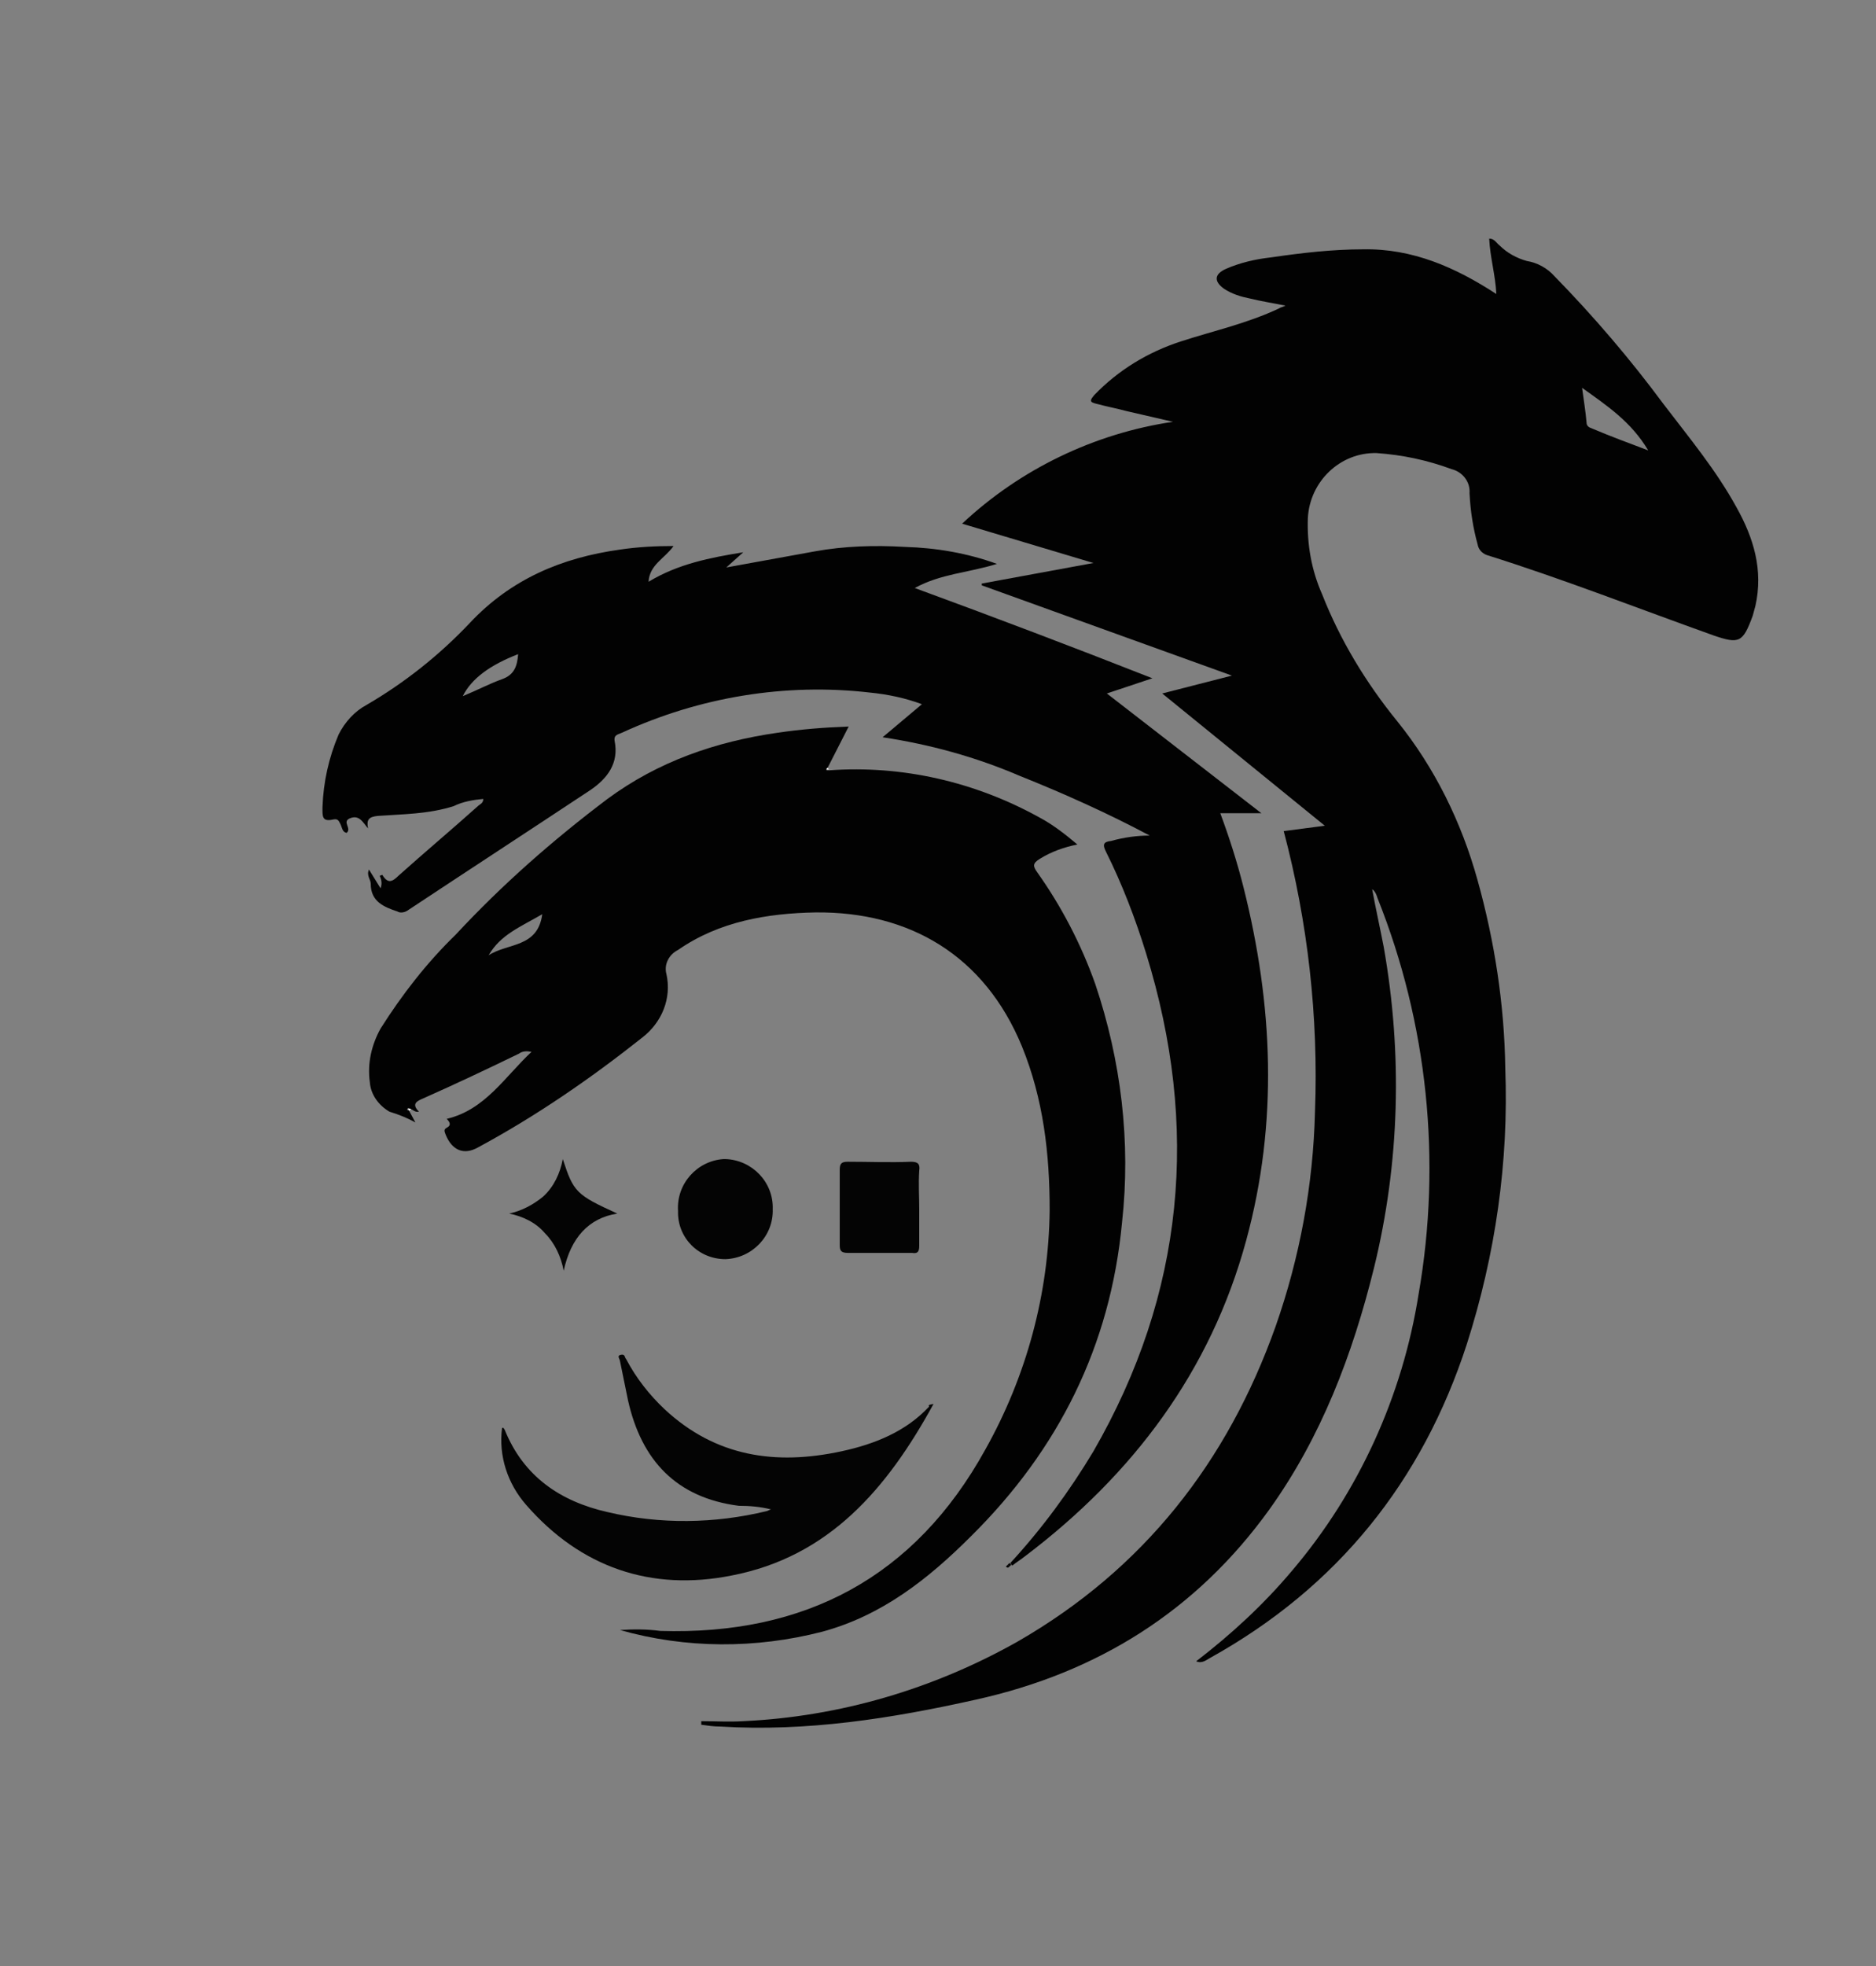
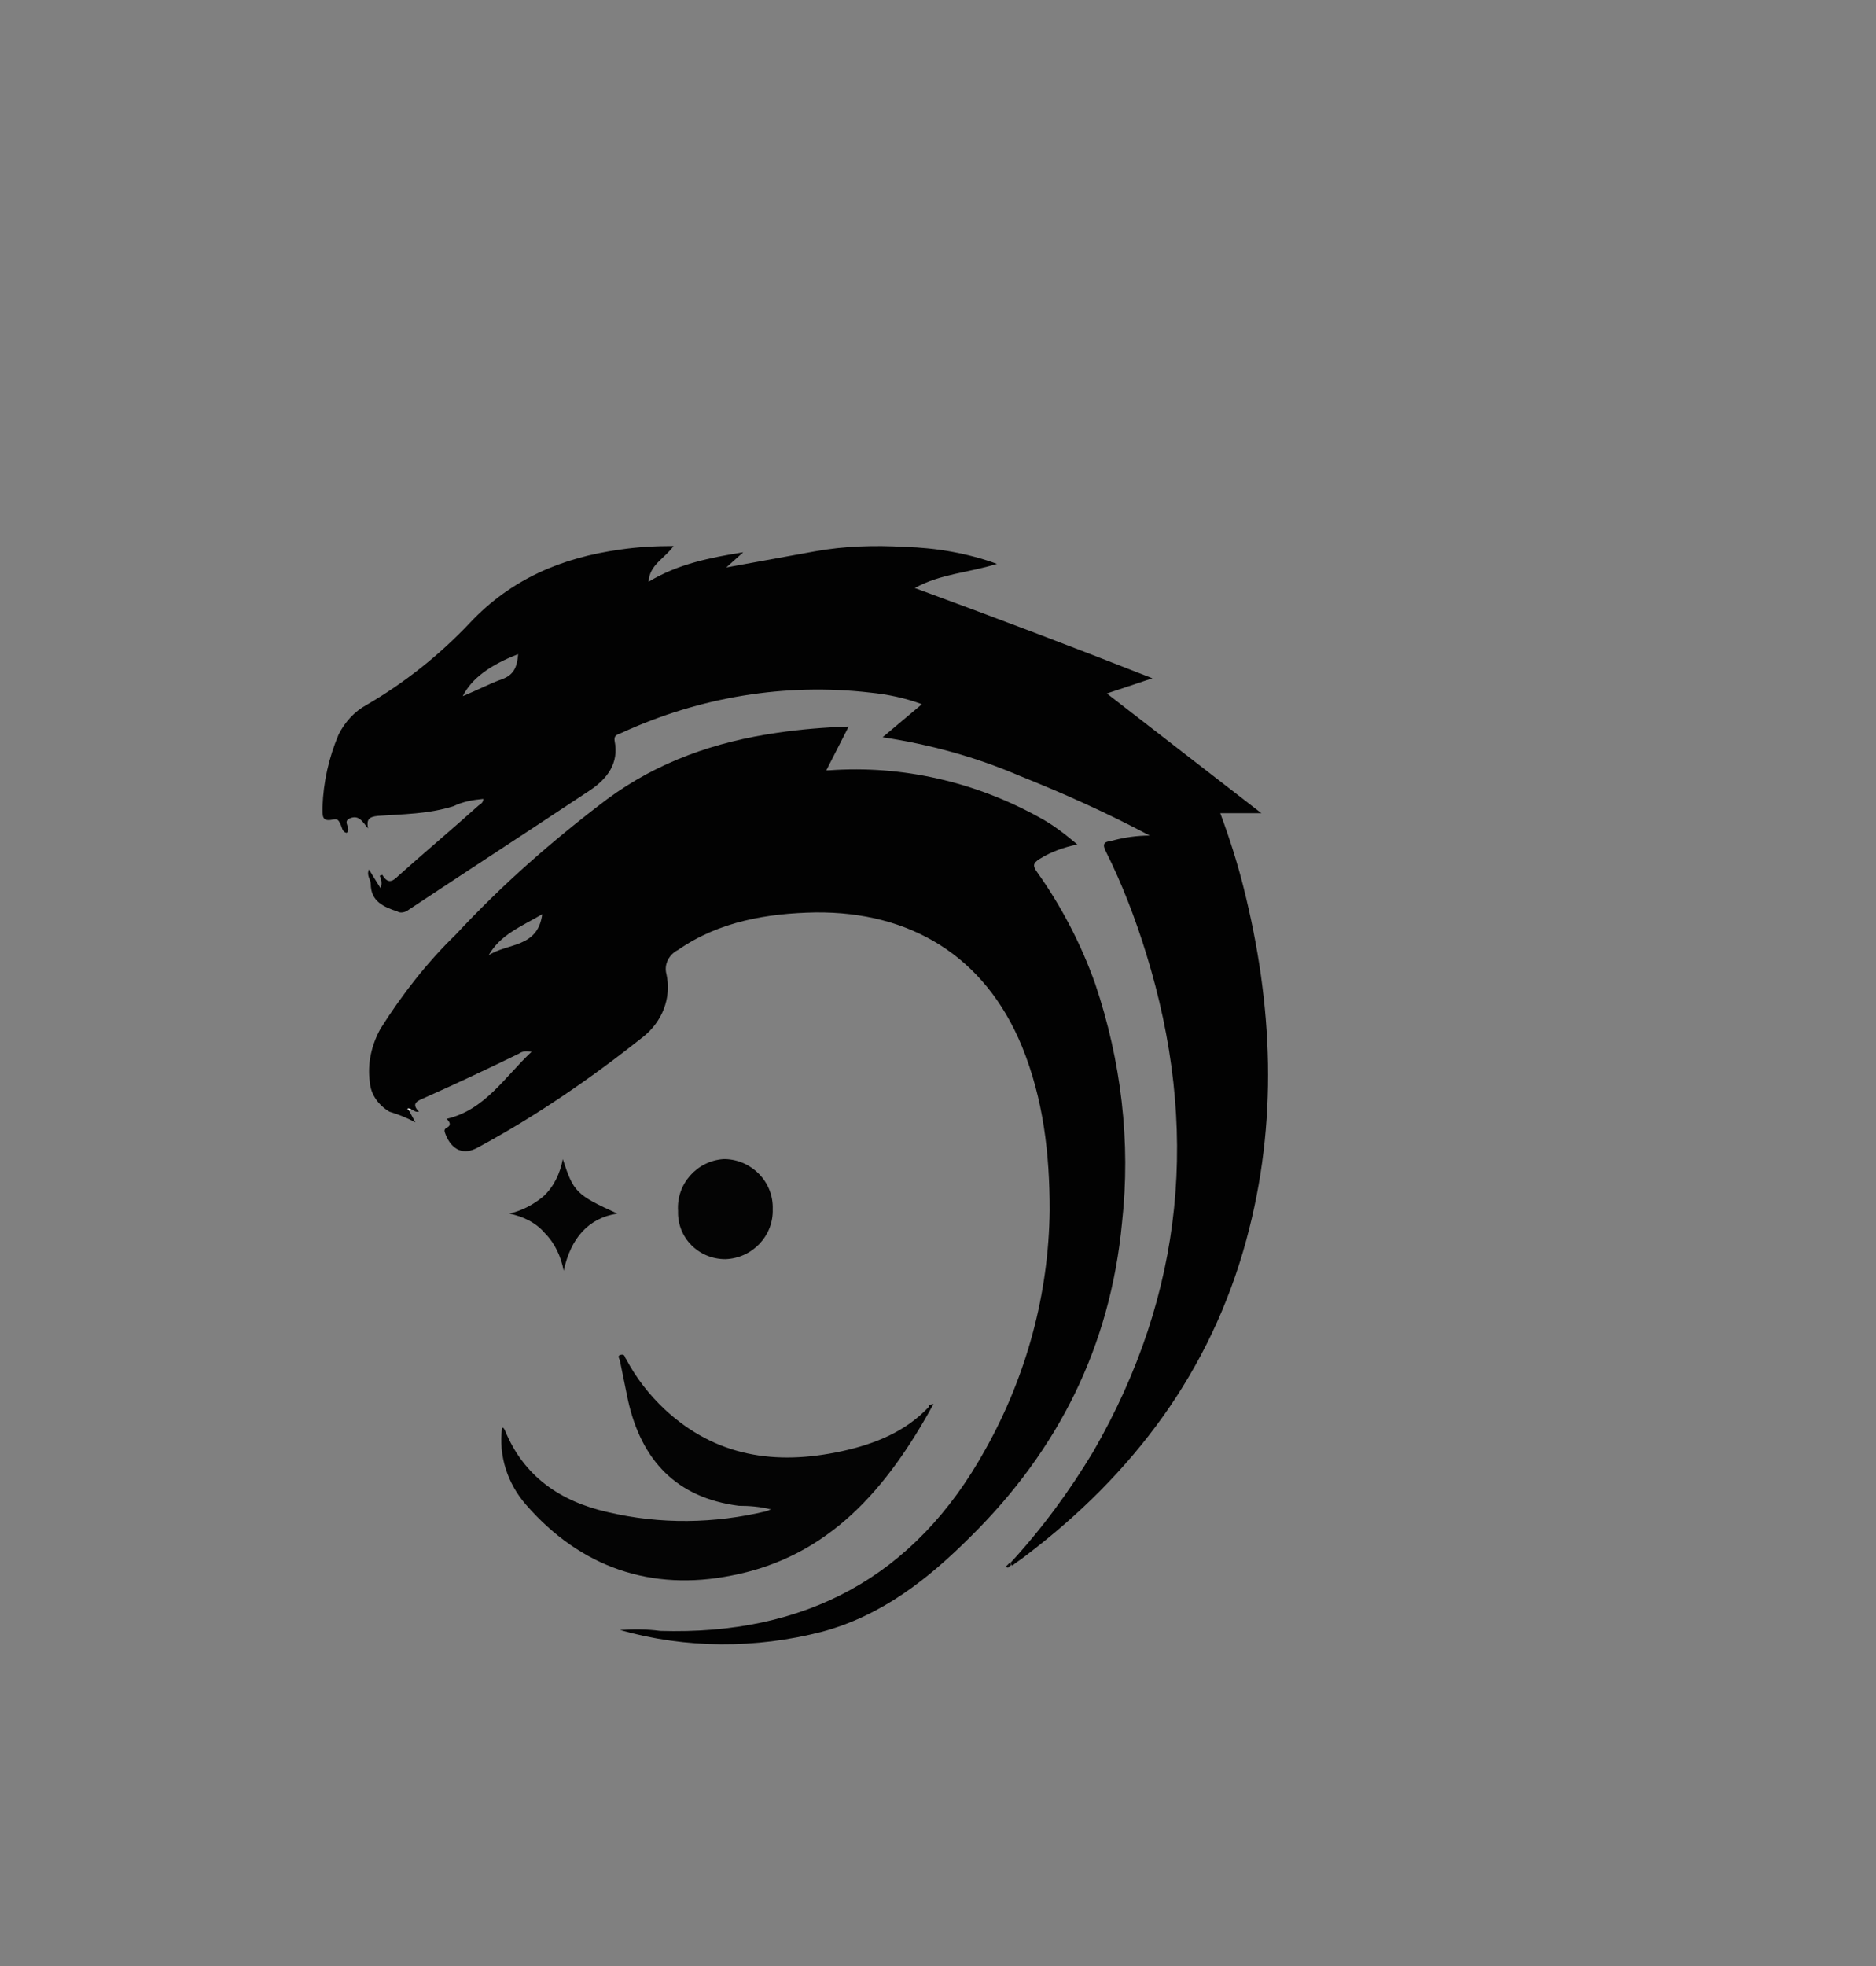
<svg xmlns="http://www.w3.org/2000/svg" id="Layer_1" x="0px" y="0px" viewBox="0 0 210 220" style="enable-background:new 0 0 210 220;" xml:space="preserve">
  <rect x="0" y="0" width="210" height="220" fill="#808080" stroke="none" />
  <style type="text/css"> .st0{fill:#020202;} .st1{fill:#040404;} .st2{fill:#FDFDFD;} </style>
  <title>SVG</title>
-   <path class="st0" d="M143.7,93l2.3-0.3l2.3-0.3l-18.2-14.8l7.8-2l-28-10.1v-0.2l12.5-2.3l-14.7-4.4c6.5-6.1,14.8-10.1,23.6-11.4 l-5.2-1.2c-1.1-0.3-2.2-0.5-3.3-0.8c-0.9-0.2-0.8-0.4-0.3-1c2.7-2.8,6-4.8,9.7-6c3.7-1.2,7.4-2,11-3.7c0.1-0.1,0.3-0.1,0.7-0.3 c-1.5-0.3-2.8-0.5-4-0.8c-1-0.2-2-0.5-2.9-1.1c-1.1-0.8-1.1-1.6,0.2-2.2c1.6-0.7,3.3-1.1,5.1-1.3c3.4-0.5,6.9-0.9,10.3-0.9 c5.5-0.1,10.3,2,14.9,5c-0.1-2.1-0.7-4.1-0.8-6.2c0.6,0,0.8,0.5,1.2,0.8c0.8,0.8,1.9,1.4,3,1.7c1.2,0.2,2.3,0.8,3.1,1.7 c4.4,4.5,8.5,9.3,12.2,14.3c2.9,3.8,5.9,7.4,8.2,11.6c1.9,3.4,3,7,2.1,11c-0.1,0.4-0.2,0.7-0.3,1.1c-1.1,3-1.5,3.2-4.4,2.2 c-8.4-3-16.8-6.3-25.4-9c-0.5-0.2-0.9-0.6-1-1.2c-0.5-1.8-0.8-3.7-0.9-5.7c0.1-1.3-0.8-2.4-2-2.7c-2.7-1-5.5-1.6-8.4-1.8 c-4.1-0.1-7.5,3.2-7.7,7.3c-0.1,2.9,0.4,5.8,1.6,8.5c2,5.1,4.9,9.9,8.4,14.2c4.2,5.2,7.2,11.3,9,17.8c1.9,6.8,3,13.9,3.1,21 c0.4,10.5-1.1,20.9-4.3,30.9c-5,15.4-14.5,27.2-28.7,35.1c-0.4,0.2-0.9,0.7-1.6,0.4c3.9-3,7.5-6.3,10.7-10.1 c7.5-8.8,12.4-19.6,14.2-31c2.6-14.9,1-30.3-4.6-44.3c-0.1-0.3-0.2-0.7-0.6-1c0.4,2.2,0.9,4.4,1.3,6.5c2.1,11.9,1.8,24.1-1.1,35.9 c-2.4,9.7-5.9,18.9-11.7,27c-8.2,11.4-19.3,18.3-32.9,21.3c-9.4,2.1-18.9,3.6-28.6,3c-0.7,0-1.4-0.1-2.1-0.2v-0.4 c1.6,0,3.1,0.1,4.7,0c10.8-0.5,21.3-3.6,30.7-8.9c14.1-8.1,23.5-20.1,28.9-35.3c2.7-7.7,4.2-15.8,4.4-24 C147.6,113.8,146.4,103.2,143.7,93z M184.5,50.4c-1.9-3.2-4.6-5-7.4-7c0.2,1.5,0.4,2.7,0.5,3.9c0,0.3,0.2,0.5,0.5,0.6 C180.2,48.8,182.4,49.6,184.5,50.4L184.5,50.4z" />
  <path class="st0" d="M113.1,174.9c3.5-3.8,6.6-8,9.3-12.5c10.2-17.7,11.9-36.3,5.9-55.7c-1.2-3.9-2.7-7.8-4.5-11.4 c-0.4-0.8-0.3-1.1,0.6-1.2c1.4-0.4,2.9-0.6,4.3-0.6c-4.7-2.5-9.6-4.7-14.6-6.7c-4.9-2.1-10-3.5-15.3-4.3l4.4-3.7 c-1.9-0.7-3.8-1.1-5.8-1.3C87.9,76.4,78.3,78,69.6,82c-0.4,0.2-0.9,0.2-0.8,0.9c0.5,2.5-0.8,4.2-2.7,5.5c-6.8,4.5-13.7,9-20.5,13.5 c-0.3,0.2-0.8,0.3-1.1,0.1c-1.5-0.5-3-1.1-3-3.1c0-0.5-0.5-0.9-0.2-1.6l1.3,2.1c0.2-0.5,0.1-1-0.1-1.4c0.1,0,0.2-0.1,0.3-0.1 c0.6,1,1.1,0.8,1.8,0.1c2.9-2.6,6-5.2,8.9-7.8c0.2-0.2,0.6-0.3,0.6-0.8c-1.1,0.1-2.3,0.3-3.3,0.8c-2.8,0.9-5.7,0.9-8.5,1.1 c-1,0.1-1.3,0.4-1.1,1.4c-0.6-0.7-1-1.6-2.1-1.1c-0.8,0.4,0.3,1.1-0.3,1.6c-0.5-0.1-0.5-0.6-0.7-1s-0.3-0.6-0.8-0.5 c-1.3,0.3-1.2-0.4-1.2-1.4c0.1-2.8,0.7-5.5,1.8-8.1c0.7-1.4,1.8-2.6,3.1-3.3c4.3-2.5,8.2-5.6,11.6-9.2c4.6-4.9,10.3-7.3,16.8-8.2 c2-0.3,4-0.4,6-0.4c-1,1.4-2.7,2.1-2.8,4c3.3-2,6.9-2.7,10.6-3.3l-1.9,1.7c3.3-0.6,6.6-1.2,9.9-1.8c3.3-0.6,6.7-0.7,10.1-0.5 c3.5,0.1,7,0.7,10.3,1.9c-3.2,1-6.3,1.1-9.2,2.7c9,3.3,17.7,6.6,26.6,10.1l-5.1,1.7L141.2,91h-4.6c1,2.7,1.9,5.5,2.6,8.3 c3.3,13.1,3.9,26.3,0.3,39.5c-4,14.7-12.7,26.2-24.7,35.3c-0.5,0.4-1,0.7-1.5,1.1L113.1,174.9z M51.8,77.9c1.7-0.7,3-1.4,4.4-1.9 s1.7-1.5,1.8-2.8C54.9,74.4,52.8,75.9,51.8,77.9L51.8,77.9z" />
  <path class="st0" d="M45.8,124.3l0.7,1.3c-0.9-0.5-1.9-0.9-2.9-1.2c-1.2-0.7-2.1-1.9-2.2-3.3c-0.3-2.1,0.2-4.2,1.2-6 c2.4-3.8,5.2-7.4,8.4-10.5c5.2-5.6,10.9-10.6,17-15.2c5.7-4.2,12.1-6.4,19-7.4c2.7-0.4,5.3-0.6,8-0.7c-0.8,1.6-1.6,3.1-2.4,4.7 c0,0.1-0.1,0.1-0.1,0.2h0.3c8.2-0.6,16.4,1.3,23.6,5.3c1.5,0.8,2.9,1.9,4.2,3c-1.5,0.3-2.9,0.8-4.2,1.6c-0.8,0.5-0.8,0.8-0.3,1.5 c2.7,3.8,4.9,8,6.5,12.5c2.9,8.6,4,17.7,3,26.7c-1.3,13.8-7.1,25.4-16.9,35.1c-4.8,4.8-10,8.9-16.7,10.7c-7.4,1.9-15.2,1.9-22.6-0.2 c1.5-0.1,3-0.1,4.5,0.1c16.2,0.5,28.5-6,36.4-20.3c4.6-8.2,7.1-17.4,7.2-26.8c0-6.3-0.7-12.4-3.1-18.3c-4.2-10.2-12.6-15.1-23.1-15 c-5.4,0.1-10.8,1-15.4,4.2c-1,0.5-1.6,1.6-1.3,2.7c0.6,2.7-0.5,5.4-2.7,7.1c-5.8,4.6-11.9,8.8-18.4,12.3c-1.6,0.9-2.9,0.3-3.6-1.4 c-0.1-0.3-0.3-0.6,0.1-0.8c0.6-0.3,0.3-0.7,0-1l0,0c4.3-1,6.5-4.7,9.5-7.5c-0.5-0.1-1-0.1-1.4,0.2c-3.5,1.7-7.1,3.4-10.7,5 c-0.7,0.3-1.4,0.6-0.5,1.5c-0.5,0.1-0.7-0.3-1-0.3c-0.1-0.1-0.2-0.2-0.3,0S45.8,124.2,45.8,124.3z M60.7,102.3 c-2.4,1.4-4.7,2.3-6,4.6C56.8,105.5,60.2,106.1,60.7,102.3L60.7,102.3z" />
  <path class="st1" d="M104.5,157.1c-5.2,9.5-11.7,17.1-22.6,19.2c-9,1.8-16.9-0.9-23-7.9c-2.1-2.4-3.1-5.5-2.7-8.6 c0.2-0.1,0.2,0.1,0.3,0.2c2.1,5.2,6.2,8,11.5,9.2c5.9,1.4,12,1.3,17.8-0.1c0.1,0,0.2-0.1,0.5-0.2c-1.2-0.3-2.4-0.4-3.6-0.4 c-7-0.9-10.9-5.1-12.4-11.8c-0.3-1.5-0.6-2.9-0.9-4.4c0-0.2-0.4-0.6,0.1-0.7s0.4,0.3,0.6,0.5c1.1,2.1,2.6,4,4.3,5.6 c5.7,5.3,12.4,6.3,19.8,4.7c3.7-0.8,7.2-2.2,9.8-5C103.9,157.2,104,157.2,104.5,157.1z" />
  <path class="st1" d="M86.5,135.3c0.1,3-2.3,5.5-5.3,5.6c-3,0-5.4-2.4-5.3-5.4c0,0,0,0,0,0c-0.2-3,2.1-5.6,5.1-5.8c0.1,0,0.1,0,0.2,0 C84.2,129.8,86.6,132.3,86.5,135.3z" />
-   <path class="st1" d="M102.9,135.3c0,1.4,0,2.7,0,4.1c0,0.7-0.2,0.9-0.8,0.8c-2.4,0-4.8,0-7.2,0c-0.8,0-0.9-0.3-0.9-0.9 c0-2.8,0-5.6,0-8.4c0-0.7,0.2-0.9,0.9-0.9c2.4,0,4.7,0.1,7.1,0c0.8,0,1,0.3,0.9,1C102.8,132.5,102.9,133.9,102.9,135.3z" />
  <path class="st1" d="M63,129.7c1.2,3.7,1.5,4,6.1,6.1c-3.2,0.5-5.2,2.7-6,6.4c-0.3-1.6-1-3.1-2.1-4.2c-1-1.2-2.5-1.9-4-2.2 c1.4-0.3,2.7-1,3.8-1.9C62,132.8,62.7,131.3,63,129.7z" />
  <path class="st0" d="M50,125L50,125L50,125C50.1,124.9,50.1,125,50,125L50,125z" />
  <path class="st0" d="M112.8,175.1l0.2-0.2l0.2,0.2l-0.2,0.2L112.8,175.1z" />
  <path class="st0" d="M113,175.3c-0.1,0.1-0.2,0.2-0.4,0c0,0,0.1-0.1,0.2-0.2L113,175.3z" />
-   <path class="st2" d="M92.8,86.1h-0.3c0-0.1,0.1-0.1,0.1-0.2L92.8,86.1z" />
  <path class="st2" d="M45.8,124.3c0-0.1-0.2-0.2-0.1-0.2s0.2-0.1,0.3,0L45.8,124.3z" />
</svg>